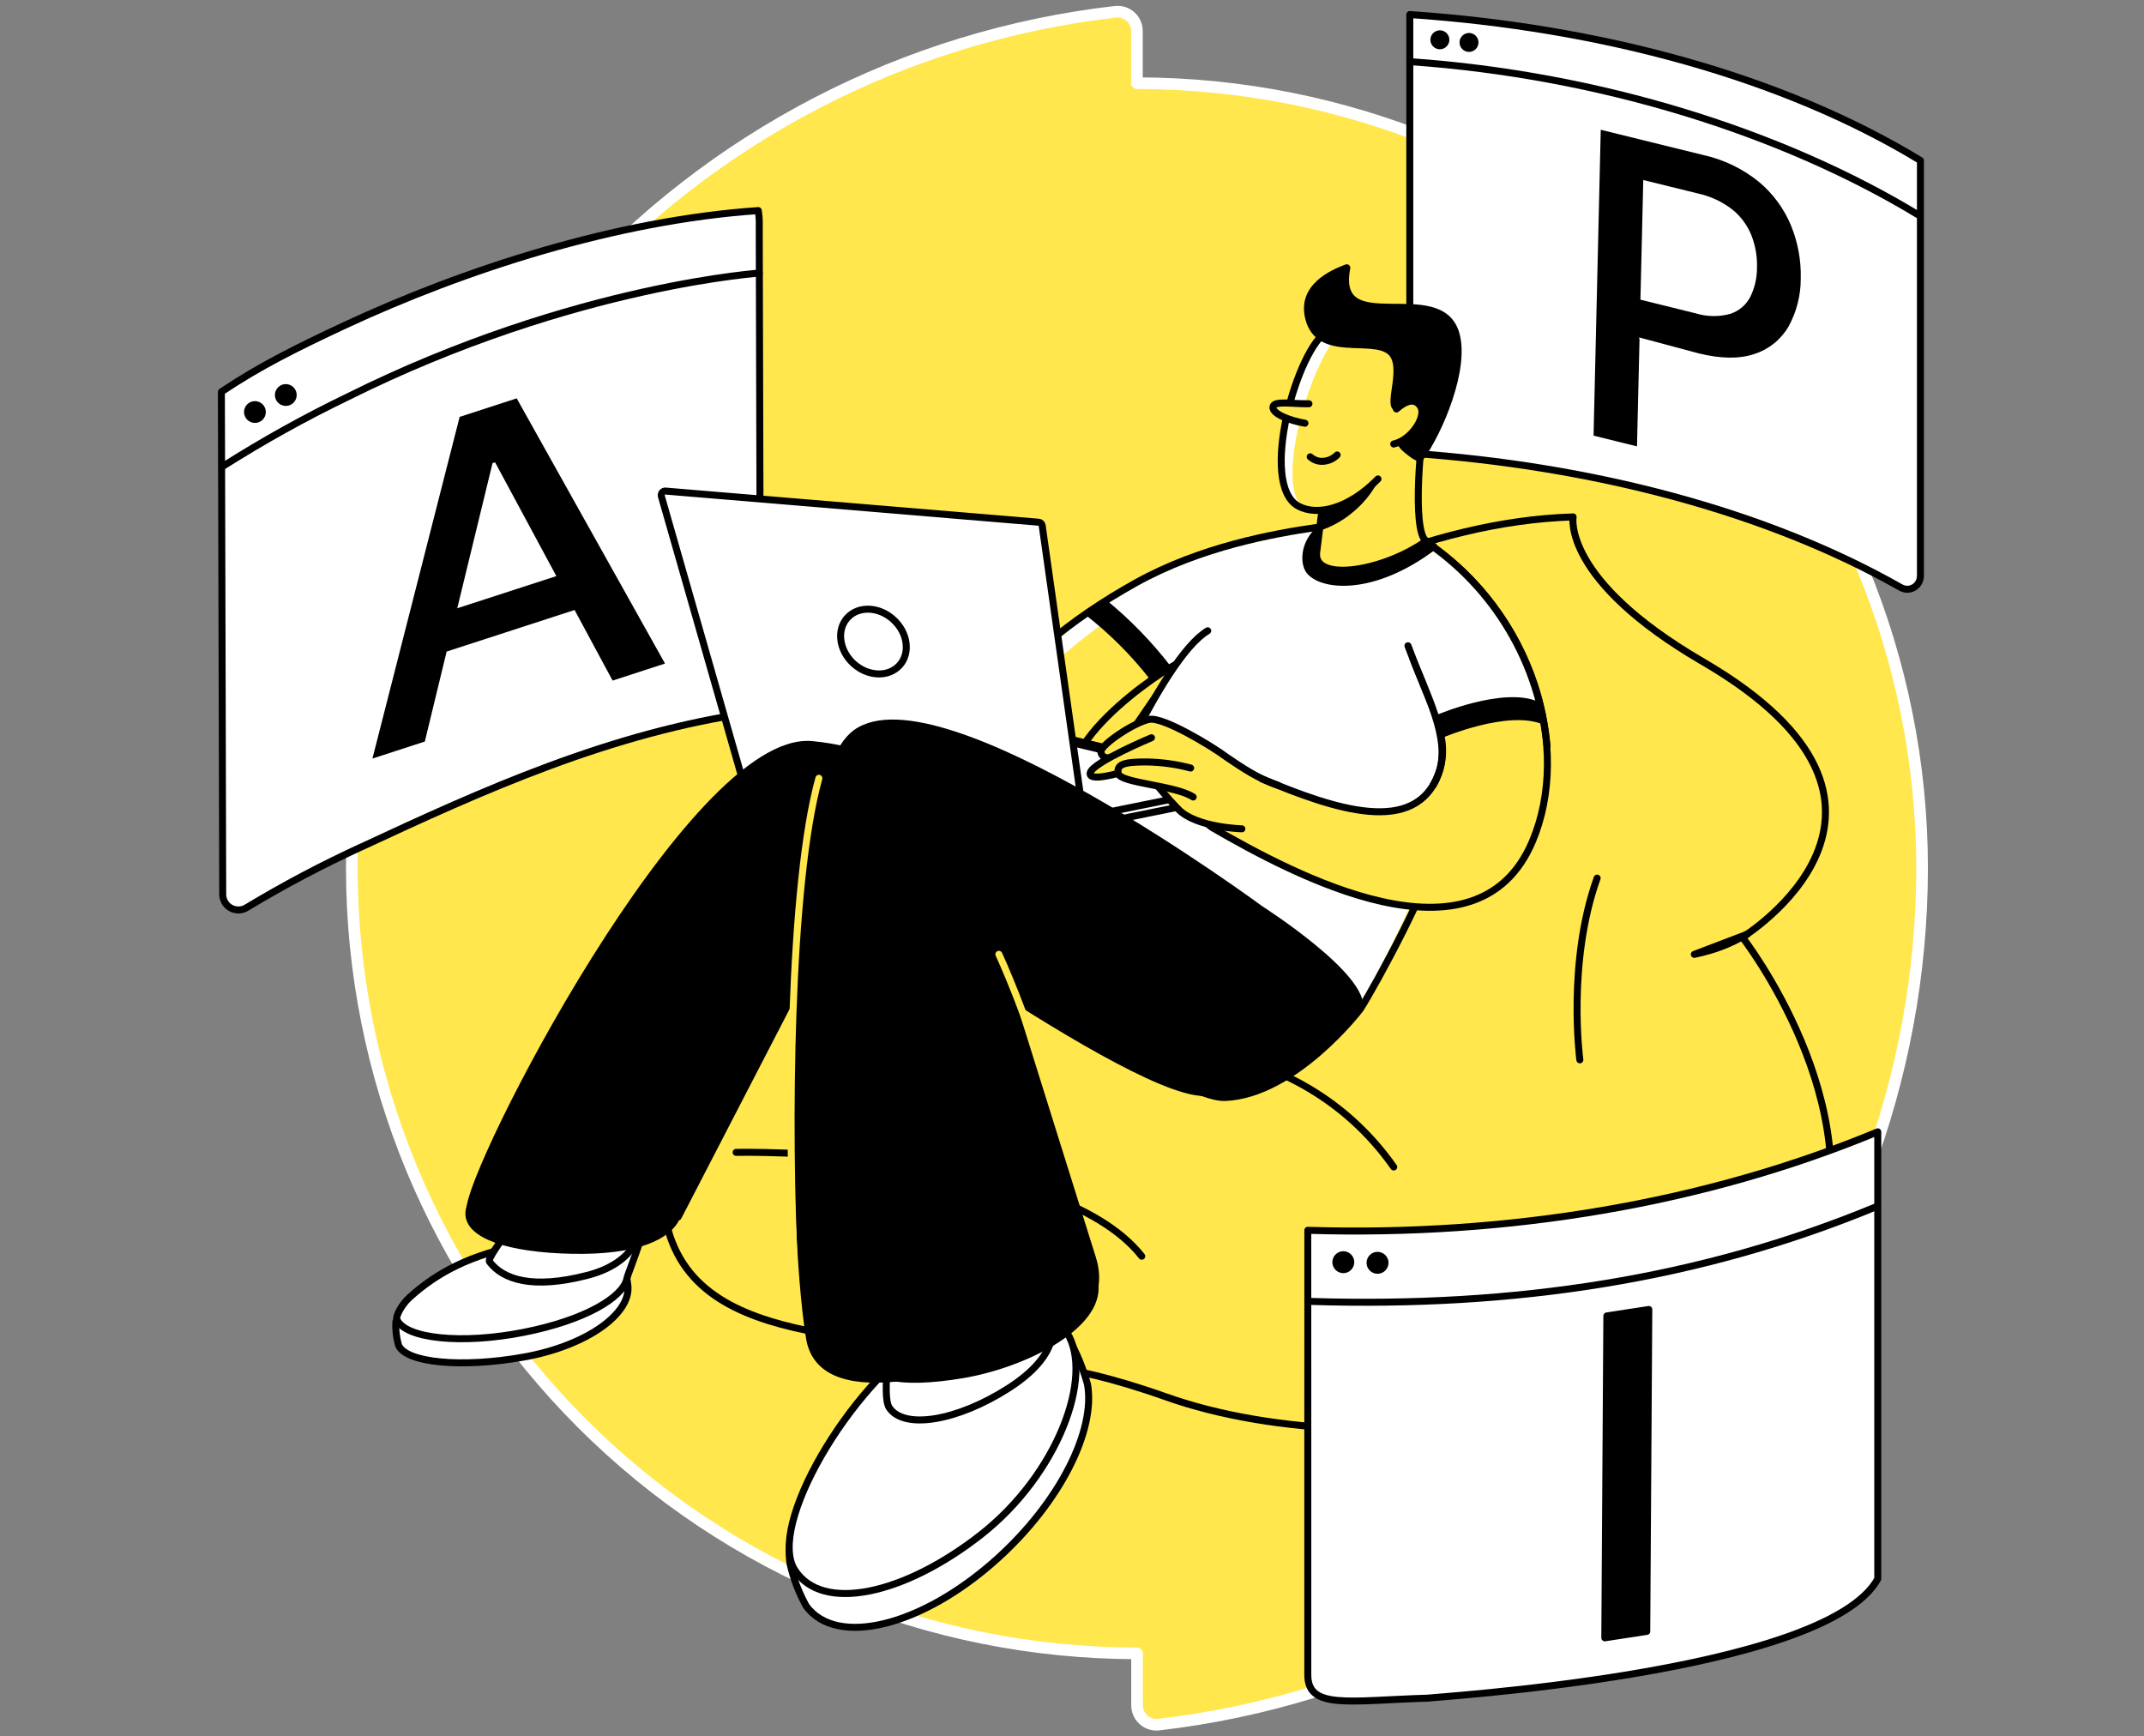
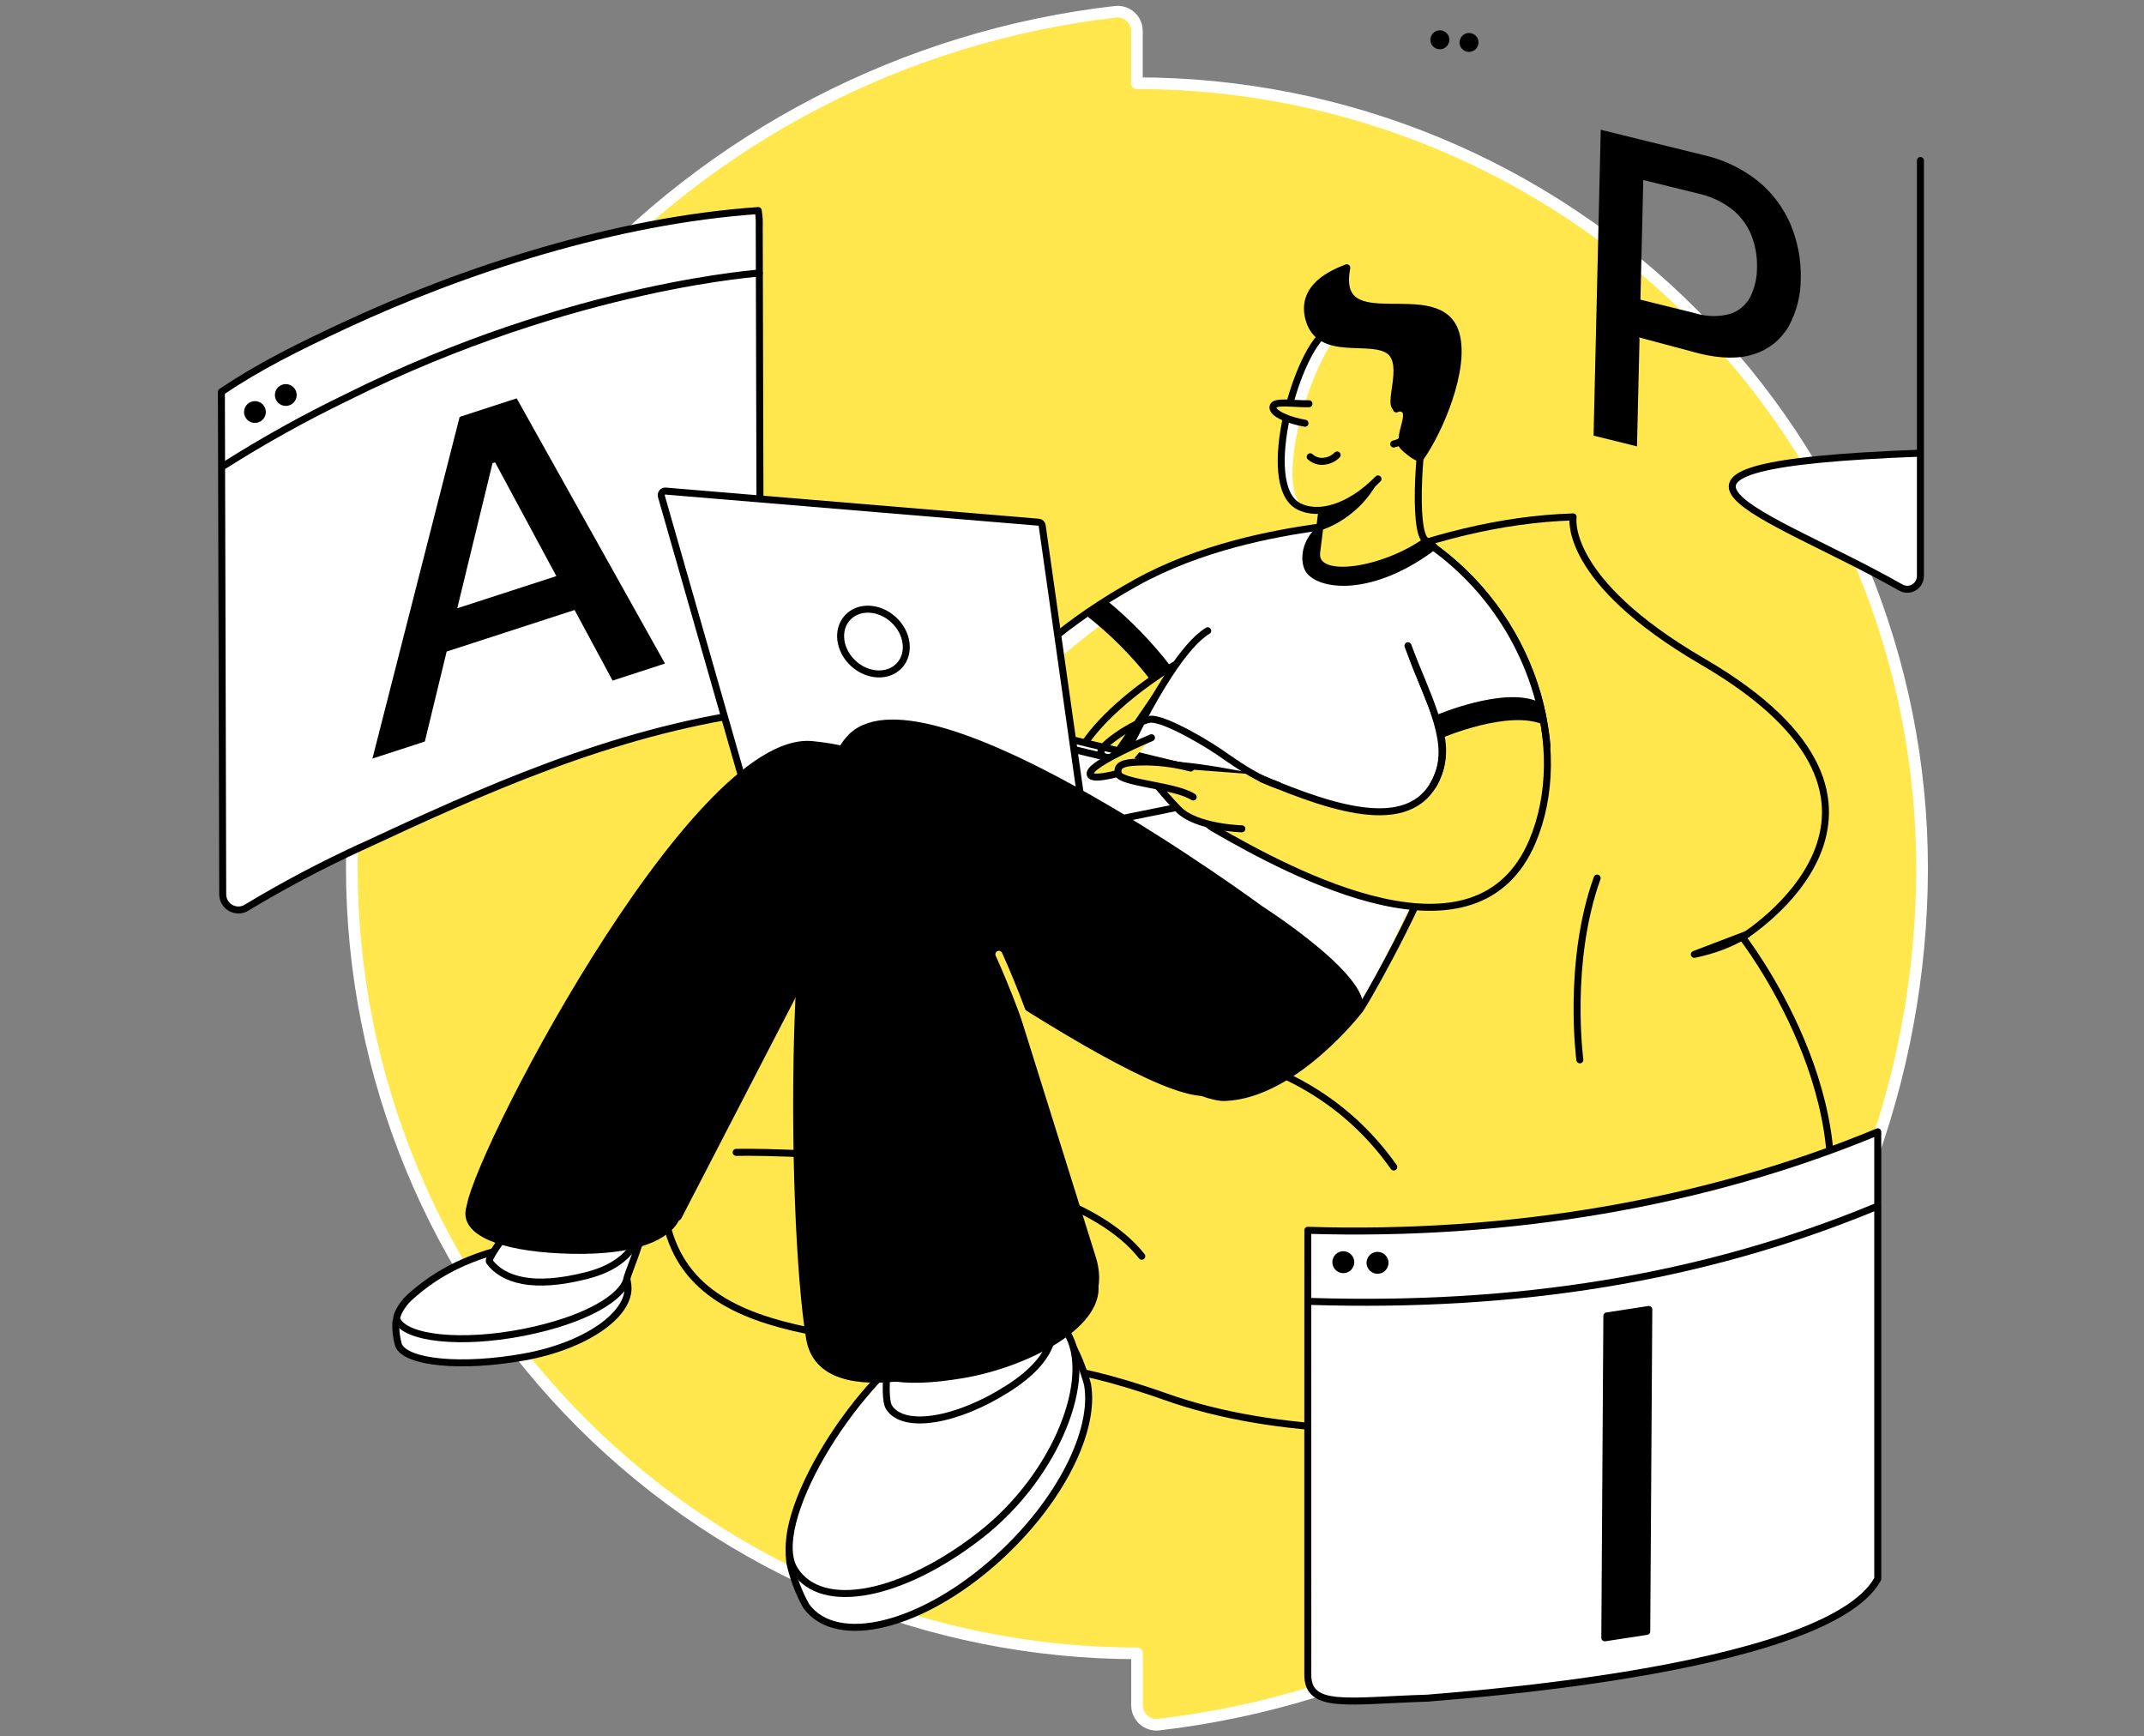
<svg xmlns="http://www.w3.org/2000/svg" width="368" height="298" viewBox="0 0 368 298" fill="none">
  <rect x="0" y="0" width="368" height="298" fill="#808080" stroke="none" />
  <path d="M195.145 14.262V5.352C195.145 4.881 195.056 4.416 194.865 3.987C194.674 3.558 194.4 3.171 194.055 2.861C193.709 2.545 193.298 2.306 192.851 2.163C192.404 2.02 191.933 1.967 191.468 2.02C155.388 6.15 122.091 23.404 97.919 50.496C73.746 77.589 60.385 112.626 60.385 148.933C60.385 184.679 74.581 218.959 99.856 244.24C125.131 269.521 159.411 283.729 195.163 283.747V292.651C195.163 293.116 195.258 293.58 195.449 294.01C195.64 294.439 195.914 294.82 196.26 295.136C196.605 295.452 197.017 295.69 197.458 295.833C197.905 295.982 198.369 296.03 198.84 295.982C234.908 291.804 268.187 274.521 292.354 247.423C316.514 220.324 329.882 185.293 329.912 148.992C329.906 113.258 315.698 78.996 290.429 53.733C265.154 28.47 230.88 14.28 195.139 14.28V14.268L195.145 14.262Z" fill="#FFE74D" stroke="white" stroke-width="2" stroke-linecap="round" stroke-linejoin="round" />
  <path d="M270.011 88.716C270.011 88.716 268.08 99.473 292.252 113.544C335.299 138.599 299.07 160.852 299.07 160.852C299.07 160.852 321.652 189.84 311.764 215.872C301.889 241.922 237.227 252.923 200.074 239.711C181.354 233.066 173.744 234.335 173.744 234.335C173.744 234.335 181.396 234.633 155.305 230.95C129.189 227.285 102.573 225.545 118.45 179.697C134.326 133.849 168.112 139.004 168.112 139.004C168.112 139.004 220.271 90.176 270.005 88.716V88.704L270.011 88.716Z" stroke="black" stroke-width="1.2" stroke-linecap="round" stroke-linejoin="round" />
  <path d="M84.45 77.571L84.009 77.673L77.858 102.322L95.147 98.222L84.456 77.577L84.45 77.571Z" fill="#FFE74D" />
  <path d="M62.071 145.339C82.751 135.696 104.85 125.678 129.267 122.245C130.637 122.049 130.572 120.69 130.53 119.319L130.316 38.959C130.357 38.011 130.298 37.063 130.149 36.14C105.744 37.814 79.688 46.277 59.175 55.83C50.992 59.657 44.562 62.839 38 67.249L38.227 153.563C38.244 154.04 38.381 154.499 38.632 154.904C38.882 155.31 39.234 155.637 39.657 155.858C40.074 156.078 40.545 156.186 41.022 156.168C41.498 156.15 41.957 156.007 42.356 155.751C48.727 151.907 55.307 148.432 62.077 145.327L62.065 145.339H62.071Z" fill="white" stroke="black" stroke-width="1.2" stroke-linecap="round" stroke-linejoin="round" />
  <path d="M130.316 46.861C132.044 46.79 98.908 48.536 59.508 68.197C52.244 71.707 45.193 75.635 38.375 79.949" stroke="black" stroke-width="1.2" stroke-linecap="round" stroke-linejoin="round" />
  <path d="M76.678 111.816L98.622 104.688L105.148 116.804L114.141 113.878L88.687 68.364L78.895 71.546L63.925 130.184L72.918 127.263L76.666 111.81H76.678V111.816ZM84.539 79.484L84.98 79.347L95.493 98.871L78.484 104.39L84.539 79.484Z" fill="black" />
  <path d="M107.77 220.634C108.301 225.497 100.66 230.968 89.963 232.887C79.271 234.812 69.61 233.894 68.394 230.837C68.031 229.543 67.87 228.203 67.942 226.862C69.187 224.102 76.571 223.423 85.546 221.802C96.244 219.877 106.691 210.788 107.776 220.622V220.634H107.77Z" fill="white" stroke="black" stroke-width="1.2" stroke-miterlimit="10" stroke-linecap="round" stroke-linejoin="round" />
  <path d="M107.591 219.495C106.87 222.648 100.511 226.558 89.891 228.656C79.271 230.753 69.527 229.758 68.114 226.438C67.9 225.896 68.925 223.906 70.296 222.66C75.057 218.363 80.719 215.371 89.635 213.607C96.274 212.296 107.556 205.323 110.273 207.719C111.9 209.138 107.949 217.874 107.579 219.49H107.591V219.495Z" fill="white" stroke="black" stroke-width="1.2" stroke-miterlimit="10" stroke-linecap="round" stroke-linejoin="round" />
  <path d="M133.45 143.42C133.45 143.42 192.356 187.069 206.457 187.492C216.153 187.79 204.758 170.155 204.758 170.155L193.101 153.021L133.438 143.42H133.45V143.42Z" fill="black" stroke="black" stroke-width="1.2" stroke-linecap="round" stroke-linejoin="round" />
  <path d="M110.22 206.42C110.672 209.871 110.249 216.438 100.803 218.876C91.345 221.319 86.315 219.585 84.009 216.528C83.347 215.658 92.626 204.471 92.764 203.869C93.503 200.746 87.251 208.643 95.189 206.599C104.647 204.155 108.807 195.508 110.22 206.42V206.42Z" fill="white" stroke="black" stroke-width="1.2" stroke-miterlimit="10" stroke-linecap="round" stroke-linejoin="round" />
  <path d="M222.363 90.868C212.726 92.113 203.423 95.224 194.966 100.016C171.694 112.972 159.643 130.207 167.748 143.301L183.506 137.216C177.153 128.837 200.342 114.39 202.637 113.49" fill="#FFE74D" />
  <path d="M167.748 143.301L169.03 142.806C162.325 123.777 189.519 106.845 195.872 102.489L194.633 100.2C171.575 113.139 159.685 130.273 167.748 143.289V143.301V143.301Z" fill="white" />
  <path d="M187.278 104.718C189.507 104.503 194.686 111.208 197.881 116.333C199.394 115.272 200.992 114.325 202.642 113.496L226.702 90.701C219.473 91.738 206.129 93.794 194.966 100.016C192.338 101.476 189.77 103.049 187.272 104.73V104.718H187.278Z" fill="white" />
  <path d="M200.962 114.378C197.726 110.177 194.019 106.363 189.918 103.001C188.637 103.8 187.415 104.616 186.218 105.445C190.407 108.693 194.168 112.453 197.428 116.637C198.81 115.701 200.02 114.933 200.956 114.39V114.378H200.962Z" fill="black" />
  <path d="M225.981 90.522C218.763 91.559 206.129 93.806 194.966 100.016C171.694 112.984 159.643 130.207 167.748 143.301M185.604 138.146C177.582 129.242 199.979 114.706 202.267 113.812L185.604 138.146Z" stroke="black" stroke-width="1.2" stroke-linecap="round" stroke-linejoin="round" />
  <path d="M244.915 93.18L240.975 115.564C242.03 118.354 242.632 121.298 242.757 124.283L249.998 121.101L262.299 119.23C260.738 109.092 255.195 100.051 244.915 93.18V93.192V93.18Z" fill="white" />
  <path d="M214.896 97.936C200.044 109.819 187.29 141.507 185.687 148.742C193.971 148.998 226.976 162.843 232.232 174.476C234.867 170.268 244.611 151.71 245.594 145.774C247.644 133.467 249.241 135.124 249.688 127.335L244.944 94.479C243.723 93.472 242.382 92.608 240.957 91.916C233.037 88.031 248.151 96.38 225.671 91.523C219.485 94.008 220.367 93.079 214.902 97.93L214.896 97.936Z" fill="white" />
  <path d="M207.297 108.252C199.239 113.055 186.831 142.681 185.657 147.896C194.138 148.17 228.108 161.478 233.502 173.147C236.196 168.945 245.886 151.037 246.887 145.089C248.955 132.794 250.582 134.451 251.023 126.673L246.089 93.782C244.819 92.775 243.448 91.91 241.994 91.219C234.169 87.441 248.3 95.123 228.639 91.249" stroke="black" stroke-width="1.2" stroke-linecap="round" stroke-linejoin="round" />
  <path d="M183.5 229.842C184.853 232.285 185.914 234.877 186.659 237.571C188.077 245.48 181.962 257.787 171.145 267.537C158.267 279.14 143.594 282.77 138.373 275.624C137.098 273.323 136.162 270.856 135.59 268.288C134.404 260.361 141.567 251.29 152.223 241.666C165.102 230.062 178.255 222.696 183.482 229.842H183.494H183.5ZM137.062 125.821L167.635 123.002H167.754L213.275 134.028C213.328 134.039 213.382 134.069 213.423 134.105C213.465 134.141 213.495 134.194 213.513 134.248C213.531 134.302 213.537 134.361 213.525 134.415C213.513 134.469 213.489 134.522 213.453 134.57C213.4 134.629 213.334 134.665 213.257 134.677L180.663 141.292C180.603 141.31 180.544 141.31 180.484 141.292L136.996 126.471C136.925 126.447 136.859 126.399 136.818 126.334C136.776 126.268 136.758 126.191 136.764 126.119C136.77 126.048 136.806 125.97 136.859 125.916C136.913 125.863 136.984 125.827 137.056 125.821H137.062Z" fill="white" stroke="black" stroke-width="1.2" stroke-miterlimit="10" stroke-linecap="round" stroke-linejoin="round" />
  <path d="M137.062 127.418L167.635 124.599L167.754 124.611L213.275 135.637C213.346 135.655 213.412 135.696 213.459 135.756C213.507 135.816 213.531 135.887 213.531 135.965C213.531 136.042 213.501 136.114 213.453 136.173C213.406 136.233 213.34 136.274 213.263 136.286L180.663 142.89C180.604 142.908 180.544 142.908 180.484 142.89L136.997 128.068C136.943 128.05 136.895 128.02 136.859 127.973C136.824 127.931 136.794 127.877 136.782 127.824C136.77 127.77 136.77 127.71 136.782 127.657C136.8 127.603 136.824 127.555 136.865 127.514C136.919 127.46 136.991 127.424 137.062 127.412V127.418Z" fill="white" stroke="black" stroke-width="1.2" stroke-miterlimit="10" stroke-linecap="round" stroke-linejoin="round" />
-   <path d="M135.924 126.048L166.497 123.229L166.598 123.241L212.13 134.266C212.202 134.284 212.267 134.326 212.315 134.385C212.363 134.445 212.387 134.516 212.387 134.594C212.387 134.671 212.357 134.743 212.309 134.802C212.261 134.862 212.19 134.904 212.112 134.922L179.519 141.531C179.459 141.549 179.4 141.549 179.34 141.531L135.852 126.709C135.781 126.685 135.715 126.638 135.679 126.572C135.638 126.506 135.62 126.429 135.626 126.357C135.632 126.286 135.667 126.208 135.721 126.155C135.775 126.101 135.846 126.065 135.924 126.059H135.936L135.924 126.048Z" fill="white" stroke="black" stroke-width="1.2" stroke-miterlimit="10" stroke-linecap="round" stroke-linejoin="round" />
  <path d="M113.509 85.134L127.699 134.719L186.033 140.637L178.881 90.194C178.857 90.045 178.786 89.902 178.679 89.801C178.565 89.699 178.422 89.634 178.273 89.622L114.224 84.276C114.117 84.27 114.01 84.288 113.909 84.33C113.807 84.371 113.724 84.437 113.652 84.52C113.587 84.604 113.539 84.705 113.515 84.812C113.491 84.92 113.497 85.027 113.527 85.134H113.515H113.509ZM183.13 228.697C187.833 236.135 181.545 253.049 168.368 263.383C155.203 273.705 141.079 276.834 136.389 269.396C131.692 261.964 145.578 238.09 159.512 229.108C167.808 223.775 178.446 221.271 183.142 228.691H183.13V228.697Z" fill="white" stroke="black" stroke-width="1.2" stroke-miterlimit="10" stroke-linecap="round" stroke-linejoin="round" />
  <path d="M231.887 169.309C231.887 169.309 234.515 171.657 229.956 176.586C222.351 184.81 209.407 197.135 176.187 167.771C138.093 134.087 147.045 149.6 147.045 149.6L116.394 208.857L80.654 207.725C80.153 201.354 118.819 125.827 139.386 127.788C156.89 129.462 162.57 140.005 177.767 148.116C200.545 160.274 231.875 169.303 231.875 169.303L231.887 169.309Z" fill="black" stroke="black" stroke-width="1.2" stroke-linecap="round" stroke-linejoin="round" />
  <path d="M244.634 92.894C263.318 105.385 269.707 128.604 263.032 144.38C253.491 166.931 222.226 150.226 208.024 141.996C206.713 141.155 202.255 136.024 200.747 133.765C198.477 130.374 196.665 133.694 197.046 131.983C197.517 129.802 213.733 132.967 216.85 133.765C229.062 138.861 242.972 143.605 246.929 132.722C249.134 126.667 245.522 121.178 242.483 112.912" fill="#FFE74D" />
  <path d="M193.429 179.494C193.429 179.494 222.458 176.478 239.223 200.281M244.634 92.9C263.318 105.391 269.707 128.61 263.032 144.386C253.491 166.937 222.226 150.232 208.024 142.002C206.713 141.161 202.255 136.03 200.747 133.771C198.477 130.38 196.665 133.7 197.046 131.989C197.517 129.808 213.733 132.973 216.85 133.771C229.062 138.867 242.972 143.611 246.929 132.728C249.134 126.673 245.522 121.184 242.483 112.918L244.634 92.9Z" stroke="black" stroke-width="1.2" stroke-linecap="round" stroke-linejoin="round" />
  <path d="M271.167 181.89C271.167 181.89 268.938 165.179 274.135 150.703L271.179 181.89H271.167V181.89Z" fill="#FFE74D" />
  <path d="M271.167 181.89C271.167 181.89 268.938 165.179 274.135 150.703" stroke="black" stroke-width="1.2" stroke-linecap="round" stroke-linejoin="round" />
  <path d="M116.191 208.78C114.743 212.231 109.129 214.787 98.241 214.579C87.364 214.37 80.391 211.974 80.481 208.208C80.558 204.453 87.638 200.746 98.527 200.949C109.403 201.163 117.848 204.817 116.179 208.78H116.191Z" fill="black" stroke="black" stroke-width="1.2" stroke-linecap="round" stroke-linejoin="round" />
  <path d="M179.209 223.256C181.682 227.1 182.01 232.523 173.142 238.221C164.286 243.912 155.096 245.408 152.611 241.552C150.144 237.708 157.188 201.658 166.05 195.961C174.906 190.269 176.73 219.4 179.203 223.25L179.209 223.256Z" fill="white" stroke="black" stroke-width="1.2" stroke-miterlimit="10" stroke-linecap="round" stroke-linejoin="round" />
  <path d="M187.928 220.384C188.804 227.559 175.866 234.139 165.18 235.932C154.488 237.726 148.236 236.463 147.45 231.927C143.957 212.07 151.937 216.712 162.629 214.918C173.321 213.125 187.38 215.818 187.934 220.378L187.928 220.384Z" fill="black" stroke="black" stroke-width="1.2" stroke-linecap="round" stroke-linejoin="round" />
  <path d="M233.329 173.373C233.329 173.373 222.184 187.856 210.301 188.35C202.291 188.684 172.039 166.502 172.039 166.502L187.505 215.902C189.573 222.452 185.633 226.933 179.239 229.466C166.98 234.329 141.156 242.858 138.957 229.675C135.614 209.632 134.517 134.761 146.913 125.791C161.27 115.392 216.32 156.025 216.32 156.025C216.32 156.025 234.813 167.819 233.323 173.379H233.335L233.329 173.373Z" fill="black" stroke="black" stroke-width="1.2" stroke-linecap="round" stroke-linejoin="round" />
  <path d="M171.449 163.778C171.449 163.778 176.42 174.482 180.055 187.492" stroke="#FFE74D" stroke-width="1.2" stroke-linecap="round" stroke-linejoin="round" />
  <path d="M43.757 72.583C44.252 72.583 44.728 72.386 45.08 72.035C45.432 71.683 45.628 71.206 45.628 70.712C45.628 70.217 45.432 69.74 45.08 69.389C44.728 69.037 44.252 68.84 43.757 68.84C43.262 68.84 42.786 69.037 42.434 69.389C42.082 69.74 41.886 70.217 41.886 70.712C41.886 71.206 42.082 71.683 42.434 72.035C42.786 72.386 43.262 72.583 43.757 72.583ZM49.055 69.663C49.55 69.663 50.027 69.466 50.378 69.115C50.73 68.763 50.927 68.286 50.927 67.791C50.927 67.297 50.73 66.82 50.378 66.469C50.027 66.117 49.55 65.92 49.055 65.92C48.561 65.92 48.084 66.117 47.732 66.469C47.381 66.82 47.184 67.297 47.184 67.791C47.184 68.286 47.381 68.763 47.732 69.115C48.084 69.466 48.561 69.663 49.055 69.663Z" fill="black" />
  <path d="M245.064 291.447C244.539 291.31 313.29 287.347 322.301 270.975V194.244C292.616 206.569 258.789 212.207 224.473 211.146C224.491 211.253 224.455 278.961 224.473 287.293C224.371 293.473 231.452 291.846 245.064 291.435V291.447V291.447Z" fill="white" stroke="black" stroke-width="1.2" stroke-linecap="round" stroke-linejoin="round" />
  <path d="M322.242 207.016C291.996 219.567 259.963 224.43 225.003 223.351" stroke="black" stroke-width="1.2" stroke-linecap="round" stroke-linejoin="round" />
-   <path d="M329.626 98.883V27.546C306.103 13.219 274.701 4.708 241.982 2.497V77.768C273.175 79.89 303.165 87.709 326.264 100.838C326.61 101.029 326.997 101.13 327.385 101.13C327.778 101.13 328.16 101.023 328.499 100.82C328.839 100.624 329.119 100.337 329.316 99.998C329.512 99.658 329.614 99.271 329.614 98.877H329.62L329.626 98.883Z" fill="white" stroke="black" stroke-width="1.2" stroke-linecap="round" stroke-linejoin="round" />
+   <path d="M329.626 98.883V27.546V77.768C273.175 79.89 303.165 87.709 326.264 100.838C326.61 101.029 326.997 101.13 327.385 101.13C327.778 101.13 328.16 101.023 328.499 100.82C328.839 100.624 329.119 100.337 329.316 99.998C329.512 99.658 329.614 99.271 329.614 98.877H329.62L329.626 98.883Z" fill="white" stroke="black" stroke-width="1.2" stroke-linecap="round" stroke-linejoin="round" />
  <path d="M307.408 38.684C306.192 35.776 304.303 33.207 301.883 31.193C299.106 28.946 295.858 27.379 292.372 26.61L274.755 22.271L273.521 74.764L280.977 76.606L281.412 58.149L281.352 58.131L281.656 51.462L281.567 51.426L282.055 30.895L291.418 33.201C293.587 33.672 295.632 34.62 297.384 35.991C298.82 37.165 299.946 38.69 300.632 40.431C301.317 42.195 301.633 44.078 301.573 45.973C301.573 47.731 301.174 49.453 300.393 51.009C299.666 52.374 298.439 53.399 296.966 53.87C295.012 54.4 292.956 54.364 291.025 53.768L281.567 51.432L280.512 57.684L291.549 60.64C295.375 61.587 298.57 61.623 301.138 60.747C303.606 59.961 305.674 58.28 306.979 56.057C308.367 53.536 309.094 50.699 309.083 47.827C309.166 44.692 308.594 41.575 307.402 38.684H307.408Z" fill="black" />
-   <path d="M329.447 36.992C306.019 22.742 274.54 12.837 241.976 10.579" stroke="black" stroke-width="1.2" stroke-linecap="round" stroke-linejoin="round" />
  <path d="M247.143 8.457C247.573 8.457 247.99 8.284 248.294 7.98C248.598 7.676 248.77 7.259 248.77 6.83C248.77 6.401 248.604 5.984 248.294 5.68C247.996 5.376 247.579 5.203 247.143 5.203C246.708 5.203 246.303 5.376 245.993 5.68C245.689 5.984 245.516 6.401 245.516 6.83C245.516 7.259 245.683 7.676 245.993 7.98C246.297 8.284 246.708 8.457 247.143 8.457ZM252.144 8.91C252.573 8.91 252.99 8.737 253.294 8.433C253.598 8.129 253.771 7.712 253.771 7.283C253.771 6.854 253.604 6.437 253.294 6.133C252.996 5.829 252.579 5.656 252.144 5.656C251.709 5.656 251.303 5.829 250.993 6.133C250.689 6.437 250.517 6.854 250.517 7.283C250.517 7.712 250.684 8.129 250.993 8.433C251.297 8.737 251.709 8.91 252.144 8.91ZM230.57 218.5C231.07 218.5 231.547 218.304 231.899 217.946C232.25 217.594 232.453 217.112 232.453 216.617C232.453 216.122 232.256 215.64 231.899 215.288C231.547 214.936 231.064 214.734 230.57 214.734C230.075 214.734 229.592 214.93 229.241 215.288C228.889 215.64 228.686 216.122 228.686 216.617C228.686 217.112 228.883 217.594 229.241 217.946C229.592 218.298 230.075 218.5 230.57 218.5ZM236.44 218.608C236.94 218.608 237.417 218.411 237.775 218.053C238.126 217.702 238.329 217.219 238.329 216.724C238.329 216.23 238.132 215.747 237.775 215.395C237.423 215.044 236.94 214.841 236.44 214.841C235.939 214.841 235.462 215.038 235.111 215.395C234.759 215.747 234.557 216.23 234.557 216.724C234.557 217.219 234.753 217.702 235.111 218.053C235.462 218.405 235.945 218.608 236.44 218.608Z" fill="black" />
  <path d="M263.86 120.368L263.765 119.701C262.007 113.568 257.257 102.388 244.73 93.001L239.885 104.539L246.72 122.662C246.72 122.662 257.919 117.901 263.86 120.374V120.368Z" fill="white" />
  <path d="M263.771 119.694L263.86 120.362C257.913 117.889 246.72 122.651 246.72 122.651L247.608 126.596C247.608 126.596 258.813 121.822 264.76 124.301C264.558 122.74 264.23 121.202 263.777 119.694H263.771ZM244.766 92.846L246.595 94.145C235.772 102.399 226.517 101.345 224.234 98.269C223.275 96.988 223.013 93.812 225.349 91.142C231.571 88.549 239.455 91.732 239.551 91.112L244.777 92.846H244.766V92.846Z" fill="black" />
  <path d="M237.679 81.004C231.368 87.786 226.13 88.597 222.888 86.88C215.867 83.186 222.786 59.43 227.9 56.79L239.026 59.245L244.915 62.708L243.437 70.909L243.848 75.146L237.685 81.004H237.679Z" fill="#FFE74D" />
  <path d="M227.906 56.796C222.786 59.43 215.873 83.18 222.888 86.88C223.203 87.047 223.519 87.178 223.841 87.292C218.912 83.662 224.079 65.247 228.692 58.757L227.906 56.784V56.796Z" fill="white" />
  <path d="M224.884 78.394C225.206 78.692 225.593 78.912 226.01 79.043C226.428 79.175 226.875 79.21 227.31 79.151C228.138 79.049 228.925 78.68 229.509 78.078" stroke="black" stroke-width="1.2" stroke-linecap="round" stroke-linejoin="round" />
  <path d="M244.879 70.73C243.836 73.882 242.274 91.201 244.783 92.846C237.483 98.055 225.671 99.926 225.975 94.968L227.047 86.398L238.317 73.662C240.379 73.328 242.829 71.081 244.879 70.736V70.73Z" fill="#FFE74D" />
  <path d="M231.16 45.955C228.794 46.861 223.192 49.209 224.652 54.692C226.457 61.498 235.421 57.672 238.597 60.312C241.434 62.678 238.055 69.579 239.783 70.014C242.936 69.836 240.54 73.477 240.695 75.396C239.861 76.028 241.249 77.071 242.394 77.941C242.799 78.239 243.246 78.483 243.735 78.65C247.09 73.996 251.649 63.191 249.885 57.237C247.048 47.684 228.752 58.536 231.166 45.955H231.16Z" fill="black" stroke="black" stroke-width="1.2" stroke-linecap="round" stroke-linejoin="round" />
  <path d="M244.879 70.73C243.836 73.882 242.274 91.201 244.783 92.846C237.483 98.055 225.671 99.926 225.975 94.968L226.892 87.614" stroke="black" stroke-width="1.2" stroke-linecap="round" stroke-linejoin="round" />
-   <path d="M239.688 70.187C241.482 68.608 242.948 68.376 243.8 69.722C244.914 71.487 242.239 75.539 239.217 76.201" fill="#FFE74D" />
  <path d="M239.688 70.188C241.482 68.608 242.948 68.376 243.8 69.723C244.915 71.487 242.239 75.539 239.217 76.201M227.906 56.796C222.786 59.43 215.873 83.18 222.888 86.881C226.13 88.585 231.469 87.345 236.523 82.196" stroke="black" stroke-width="1.2" stroke-linecap="round" stroke-linejoin="round" />
  <path d="M226.624 91.04C228.508 90.415 230.272 89.461 231.821 88.221C233.824 86.672 235.457 84.693 236.607 82.435C233.955 85.087 230.576 86.892 226.892 87.614C226.743 88.746 226.773 89.908 226.636 91.046H226.624V91.04Z" fill="black" />
  <path d="M224.669 69.293C221.779 69.341 218.674 68.721 218.495 69.818C218.299 71.034 221.481 72.214 223.99 72.637" fill="#FFE74D" />
  <path d="M224.669 69.293C221.779 69.341 218.674 68.721 218.495 69.818C218.299 71.034 221.481 72.214 223.99 72.637M244.634 92.9C250.511 96.845 255.427 102.042 259.039 108.121C262.657 114.2 264.874 121 265.541 128.044M126.352 197.766C126.352 197.766 181.092 196.753 195.974 215.592M245.981 134.767C246.363 134.117 246.673 133.438 246.923 132.734C249.122 126.679 244.718 119.087 241.661 110.826M290.816 163.79C294.404 163.01 296.698 162.128 299.905 160.328L290.816 163.79Z" stroke="black" stroke-width="1.2" stroke-linecap="round" stroke-linejoin="round" />
  <path d="M202.529 131.93L214.252 132.818L217.953 135.315L216.54 138.42L202.535 131.93H202.523H202.529ZM197.398 133.229C198.9 135.202 200.503 137.085 202.231 138.861C205.277 142.043 213.149 142.234 213.149 142.234" fill="#FFE74D" />
  <path d="M197.404 133.235C198.906 135.208 200.509 137.091 202.237 138.867C205.283 142.049 213.155 142.24 213.155 142.24" stroke="black" stroke-width="1.2" stroke-linecap="round" stroke-linejoin="round" />
-   <path d="M218.418 134.445C215.676 133.157 213.036 131.656 210.527 129.951C207.953 128.026 199.716 123.05 197.285 123.461C194.847 123.866 188.727 127.901 188.953 129.099C189.18 130.303 190.55 130.052 190.55 130.052" fill="#FFE74D" />
  <path d="M219.353 134.761C216.028 133.7 213.036 131.65 210.533 129.945C207.959 128.02 199.722 123.044 197.291 123.455C194.853 123.86 188.733 127.895 188.959 129.093C189.186 130.297 190.556 130.046 190.556 130.046" stroke="black" stroke-width="1.2" stroke-linecap="round" stroke-linejoin="round" />
  <path d="M197.642 126.608C197.642 126.608 187.731 130.75 187.147 132.573C186.575 134.397 192.72 132.496 192.72 132.496" fill="#FFE74D" />
  <path d="M197.642 126.608C197.642 126.608 187.731 130.75 187.147 132.573C186.575 134.397 192.72 132.496 192.72 132.496" stroke="black" stroke-width="1.2" stroke-linecap="round" stroke-linejoin="round" />
  <path d="M204.365 131.811C201.909 131.161 199.383 130.809 196.838 130.768C193.041 130.75 191.593 131.125 191.939 132.758C192.273 134.397 201.76 134.778 204.8 136.781" fill="#FFE74D" />
  <path d="M204.365 131.811C201.909 131.161 199.383 130.809 196.838 130.768C193.041 130.75 191.593 131.125 191.939 132.758C192.273 134.397 201.76 134.778 204.8 136.781" stroke="black" stroke-width="1.2" stroke-linecap="round" stroke-linejoin="round" />
  <path d="M282.651 279.98L275.452 281.083L275.804 225.837L283.003 224.734L282.651 279.98Z" fill="black" stroke="black" stroke-width="1.2" stroke-miterlimit="10" stroke-linecap="round" stroke-linejoin="round" />
-   <path d="M136.418 218.566C135.113 194.066 135.53 151.591 140.554 133.569" stroke="#FFE74D" stroke-width="1.2" stroke-linecap="round" stroke-linejoin="round" />
  <path d="M154.387 114.2C156.288 112.132 155.829 108.61 153.362 106.351C150.895 104.08 147.354 103.937 145.459 106.017C143.558 108.085 144.011 111.595 146.472 113.866C148.94 116.125 152.48 116.274 154.381 114.2H154.387Z" fill="white" stroke="black" stroke-width="1.2" stroke-miterlimit="10" stroke-linecap="round" stroke-linejoin="round" />
</svg>